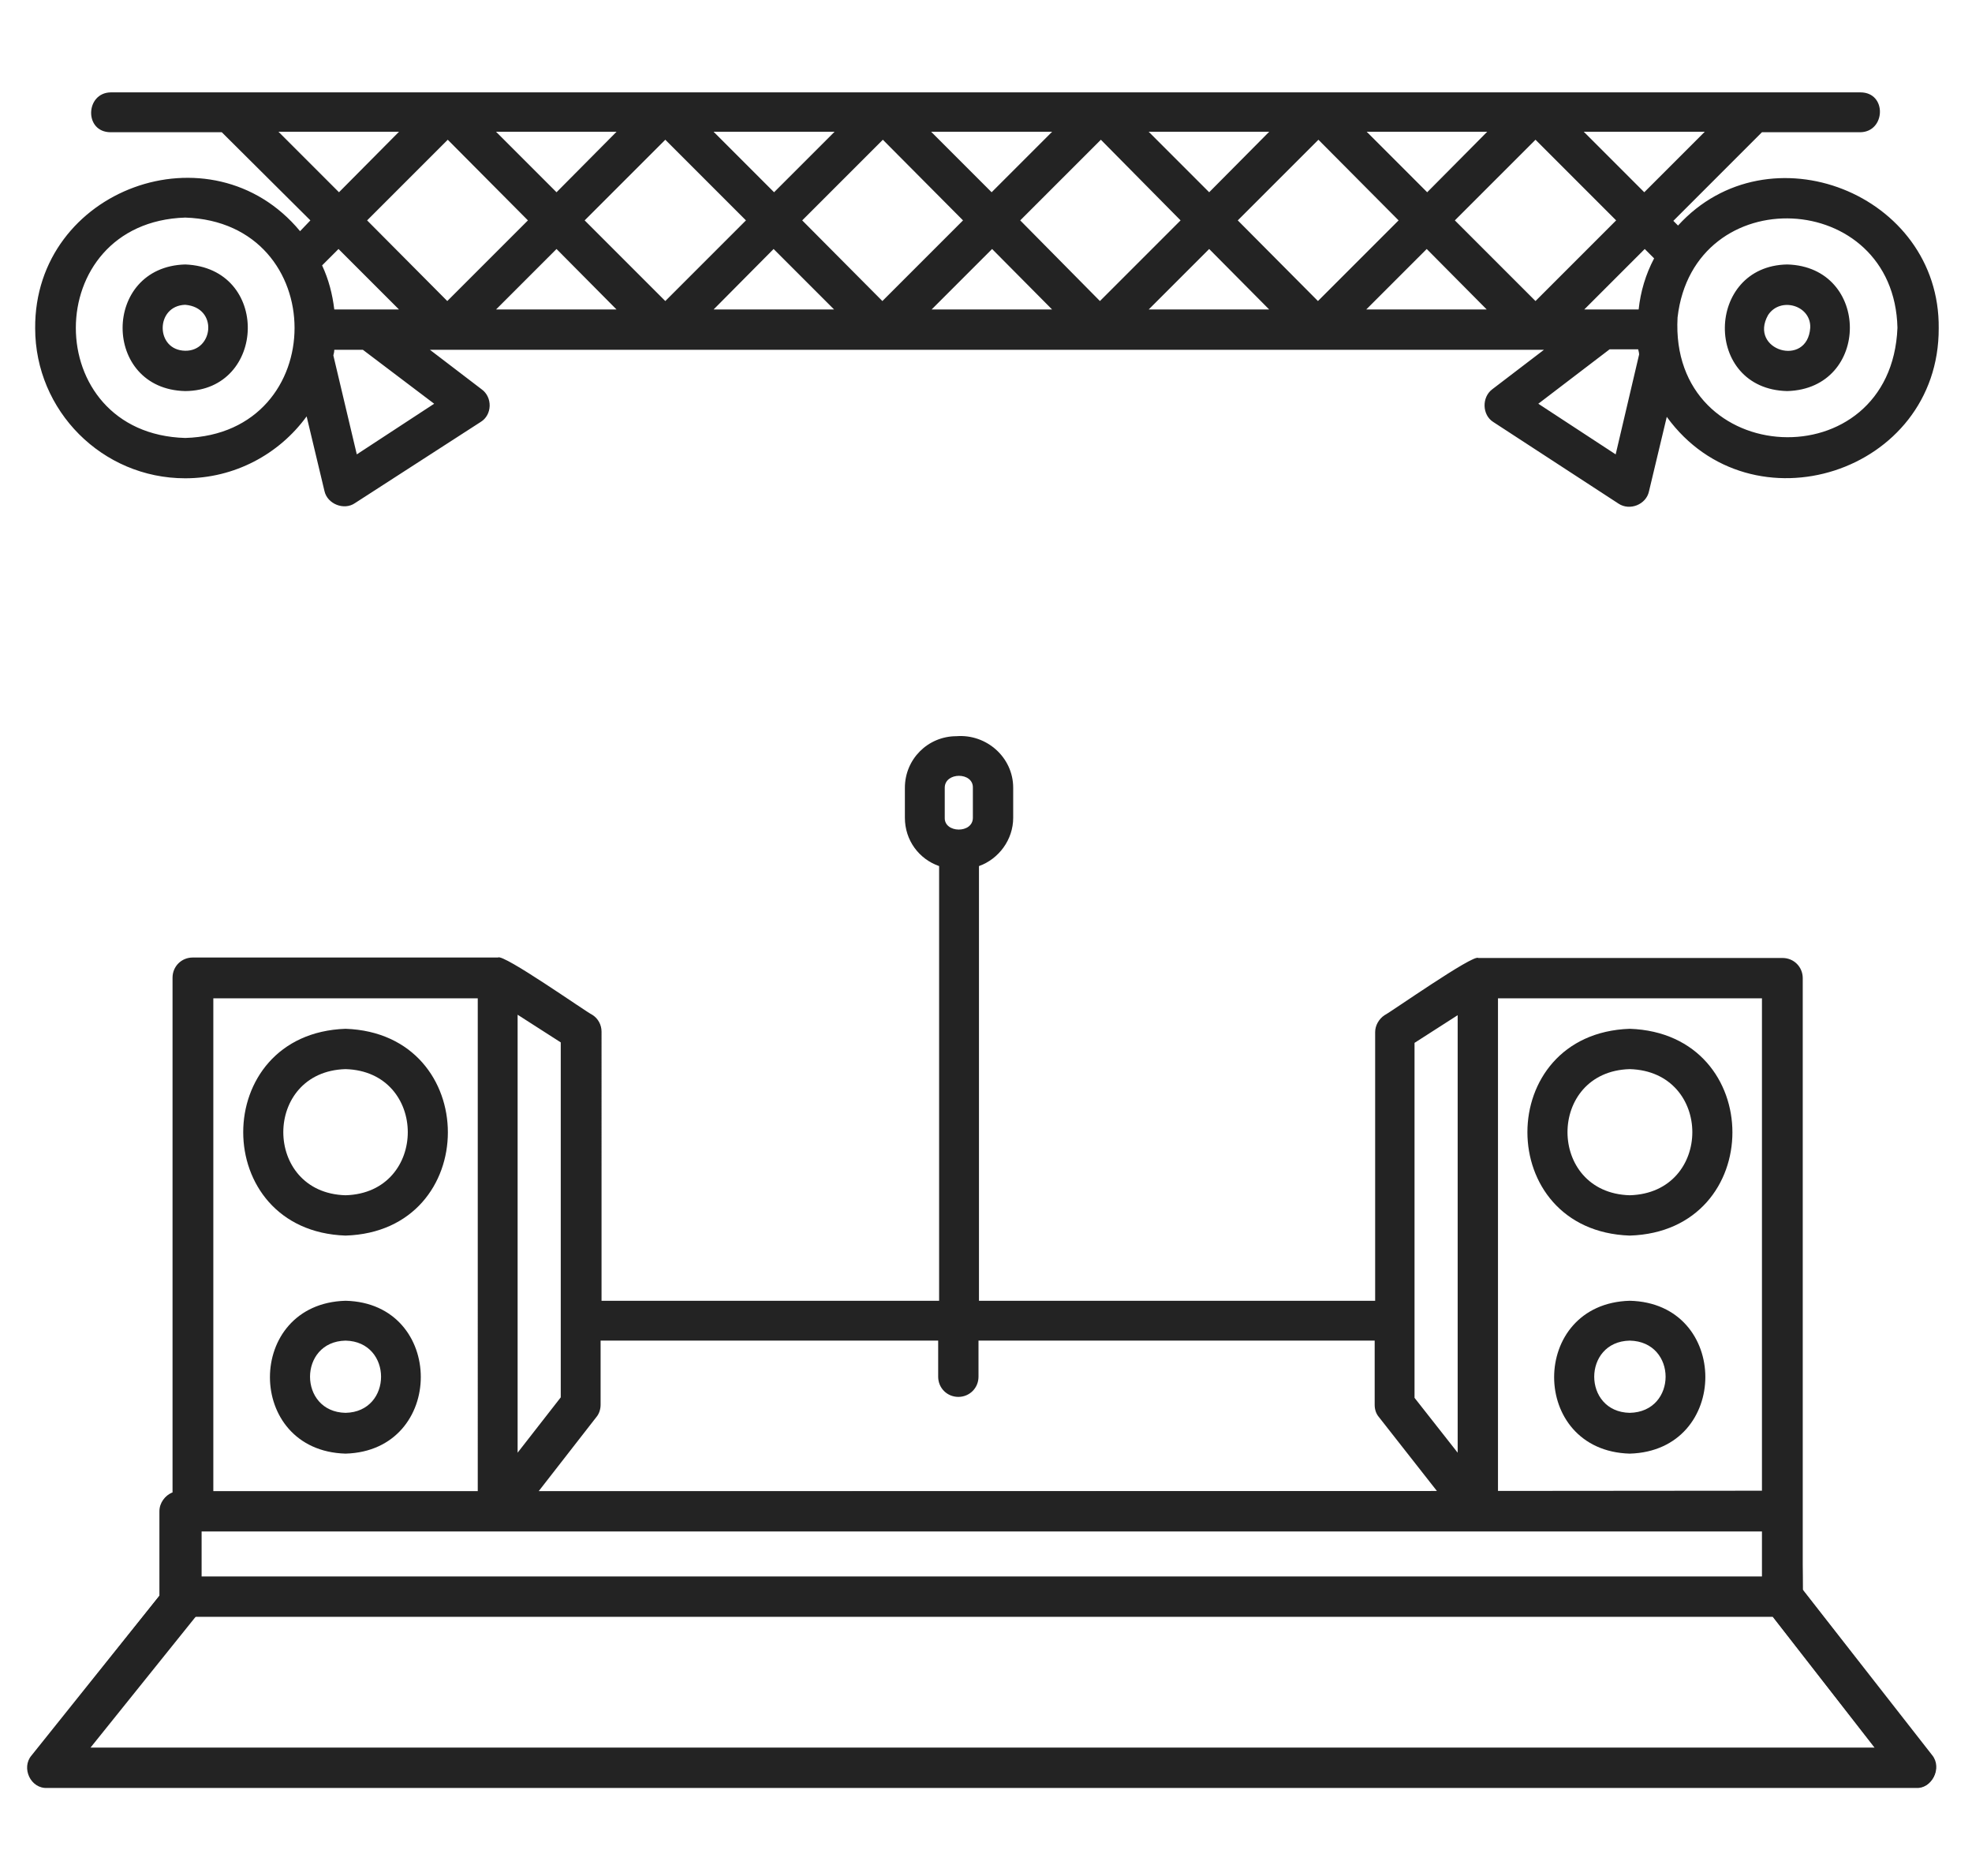
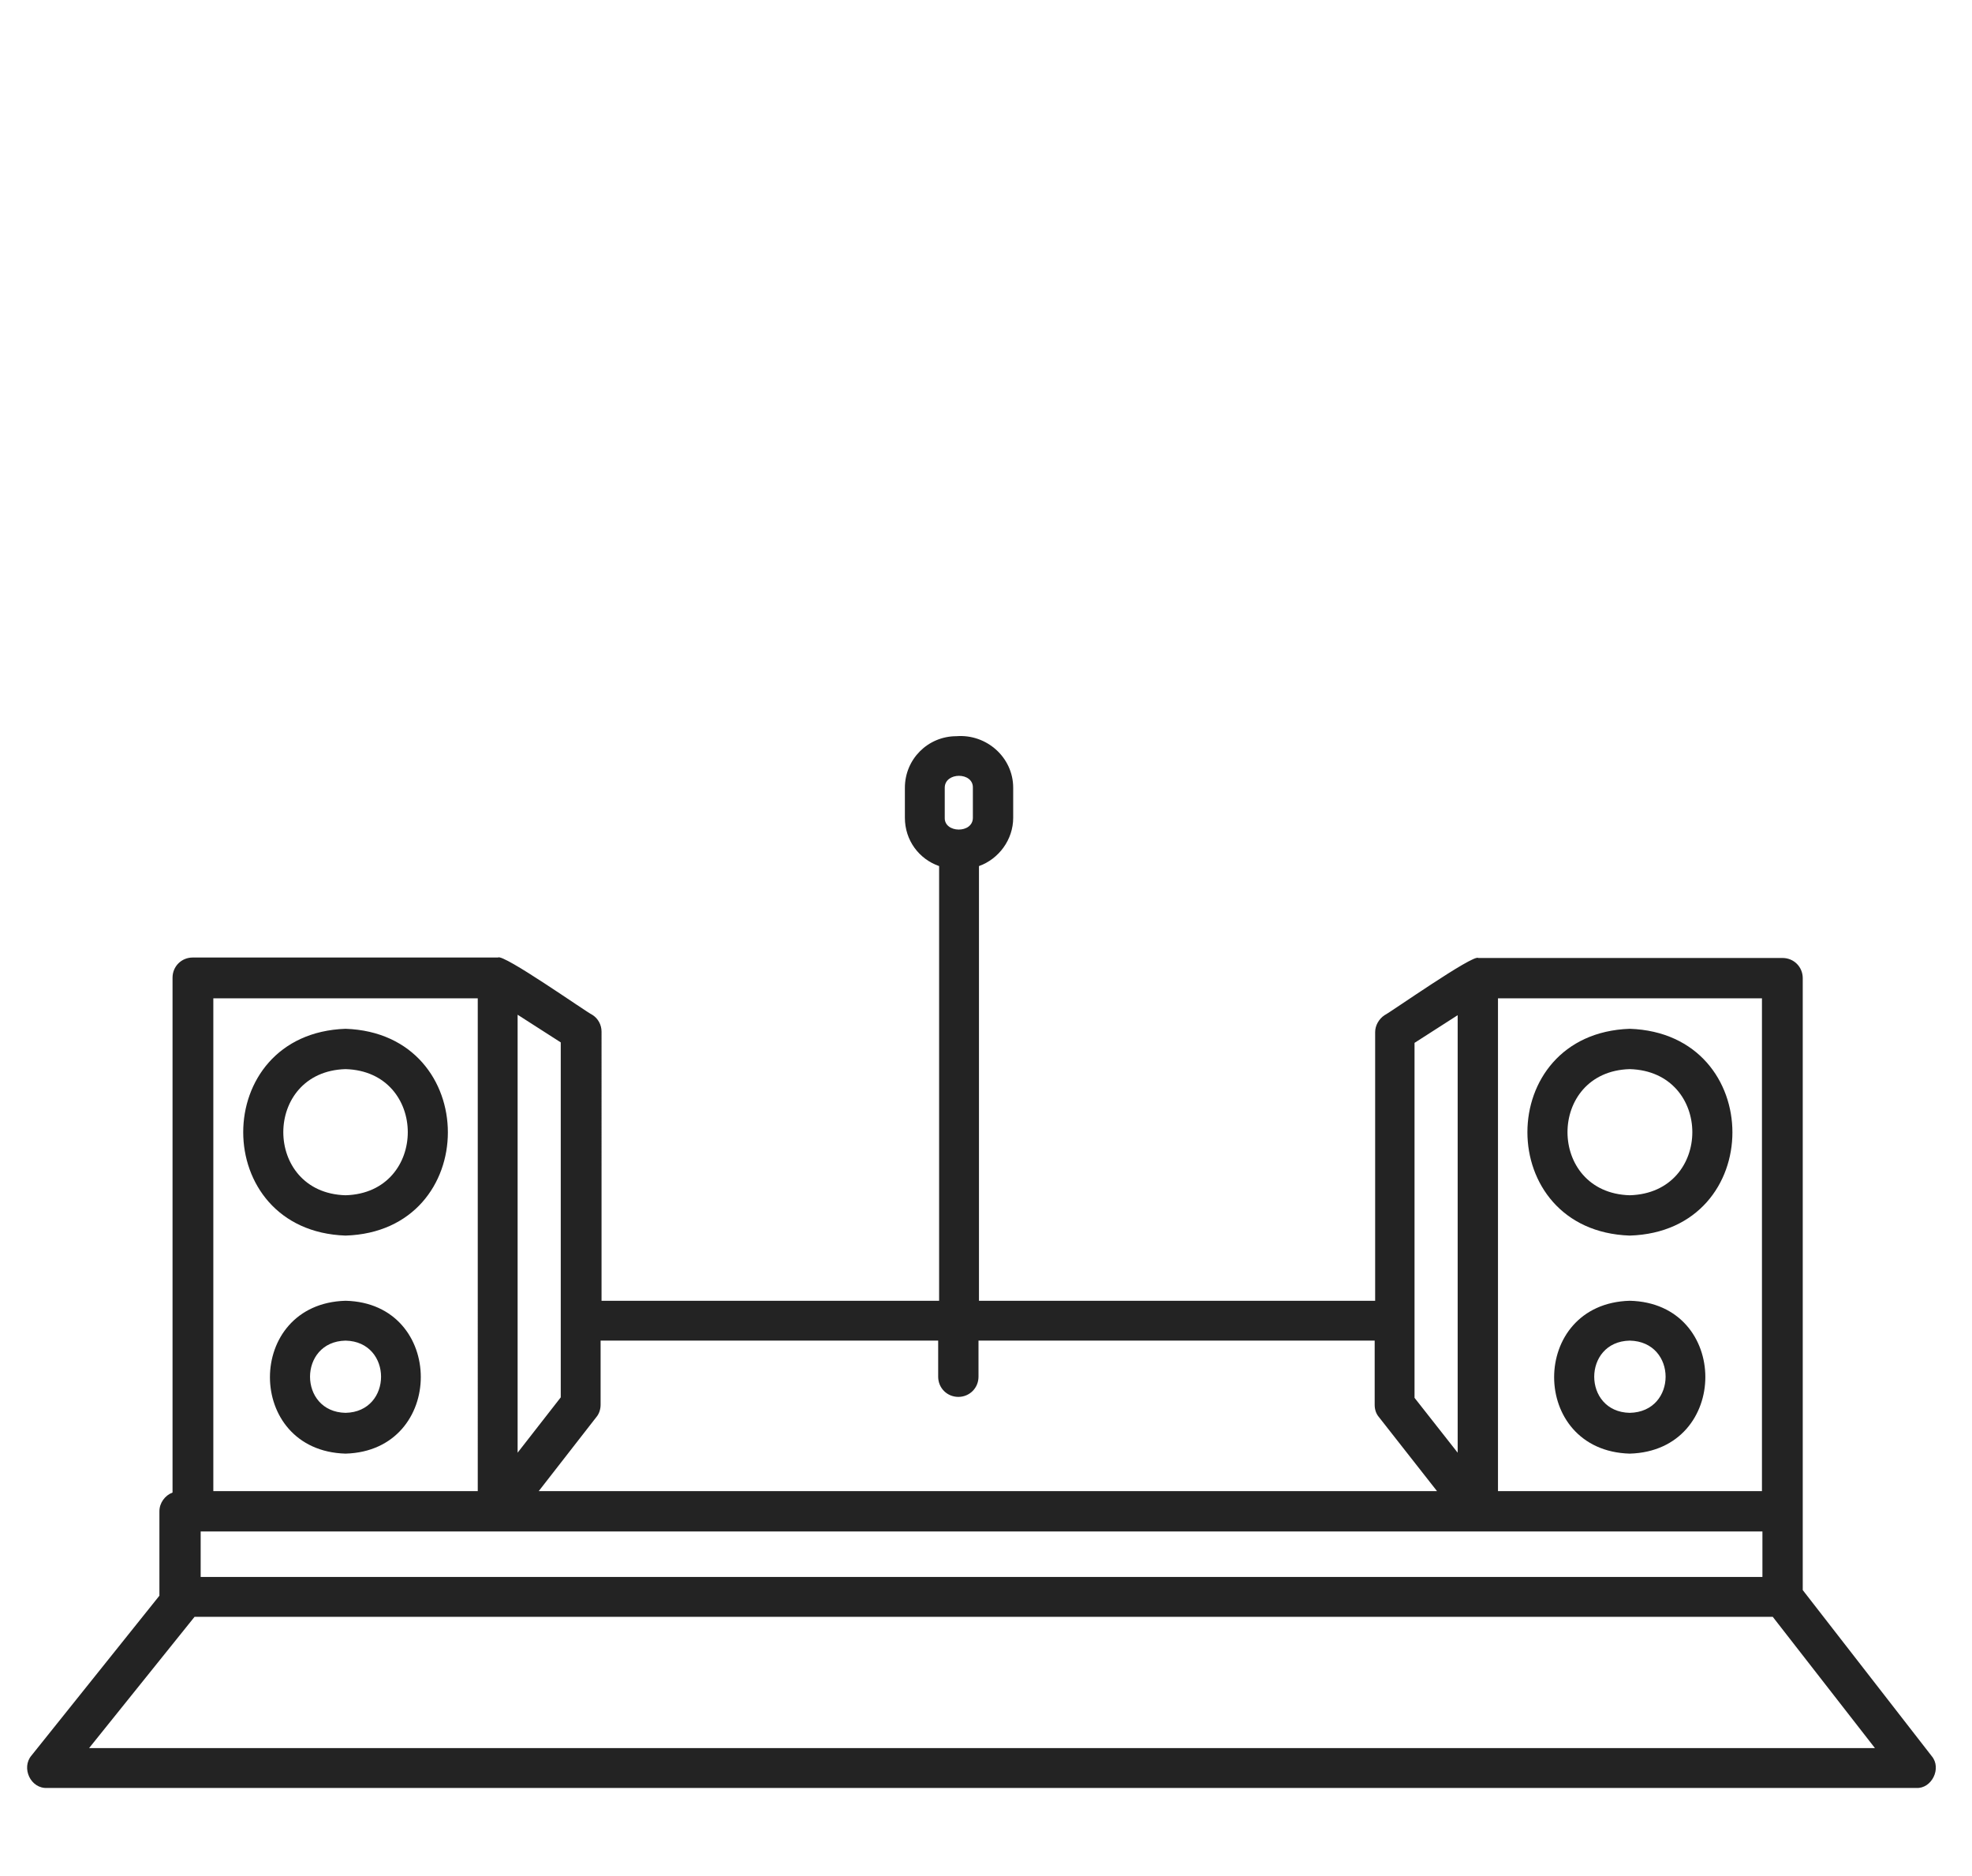
<svg xmlns="http://www.w3.org/2000/svg" version="1.1" id="Calque_1" x="0px" y="0px" viewBox="0 0 420.6 400" style="enable-background:new 0 0 420.6 400;" xml:space="preserve">
  <style type="text/css">
	.st0{fill:#232323;}
</style>
  <path class="st0" d="M73.7,219.4c-29.1,1-29.1,43.1,0,44.1C102.8,262.6,102.8,220.4,73.7,219.4z M73.7,254.9  c-17.7-0.5-17.7-26.4,0-26.9C91.4,228.5,91.4,254.4,73.7,254.9z M73.7,277.4c-21.5,0.6-21.5,32,0,32.6  C95.1,309.4,95.1,277.9,73.7,277.4z M73.7,301.3c-10.1-0.2-10.1-15.2,0-15.4C83.8,286.1,83.8,301.1,73.7,301.3z M347.6,219.4  c-29.1,1-29.1,43.1,0,44.1C376.8,262.6,376.8,220.4,347.6,219.4z M347.6,254.9c-17.7-0.5-17.7-26.4,0-26.9  C365.4,228.5,365.4,254.4,347.6,254.9z M347.6,277.4c-21.5,0.6-21.5,32,0,32.6C369.1,309.4,369.1,277.9,347.6,277.4z M347.6,301.3  c-10.1-0.2-10.1-15.2,0-15.4C357.8,286.1,357.8,301.1,347.6,301.3z M412,374.5l-27.5-35.4V208.6c0-2.4-1.9-4.3-4.3-4.3h-64.9  c-1-0.9-18.9,11.7-20,12.2c-1.2,0.8-2,2.2-2,3.6v57.3h-84.5v-92.7c4.2-1.5,7.3-5.6,7.3-10.3V168c0-6.5-5.7-11.5-12.1-11  c-6.1,0-11,4.9-11,11v6.4c0,4.8,3,8.8,7.3,10.3v92.7h-72V220c0-1.4-0.7-2.8-2-3.6c-1.3-0.6-19-13.1-20.1-12.2H41.1  c-2.4,0-4.3,1.9-4.3,4.3v109.8c-1.6,0.6-2.8,2.2-2.8,4v18L6.7,374.4c-2.2,2.6-0.2,7.1,3.4,6.9h398.6  C412,381.5,414.2,377.1,412,374.5L412,374.5z M319.5,212.9h56.3V318h-56.3V212.9z M301.7,222.4l9.2-5.9v93.3l-9.2-11.7V222.4  L301.7,222.4z M201.5,168c0-3.4,6.1-3.4,6,0v6.4c0,3.4-6.1,3.3-6,0V168z M127.2,302.2c0.6-0.7,0.9-1.7,0.9-2.6v-13.7h72v7.7  c0,2.4,1.9,4.3,4.3,4.3s4.3-1.9,4.3-4.3v-7.7h84.5v13.7c0,1,0.3,1.9,0.9,2.6l12.4,15.8H114.9C114.9,318,127.2,302.2,127.2,302.2z   M110.4,216.4l9.2,5.9V298l-9.2,11.8V216.4L110.4,216.4z M45.5,212.9h56.4V318H45.5L45.5,212.9L45.5,212.9z M42.8,326.6h333.1v9.7  H42.8C42.8,336.3,42.8,326.6,42.8,326.6z M19,372.8l22.5-28h336.6l21.8,28H19z" />
-   <path class="st0" d="M37,318.2c-1.6,0.6-2.8,2.2-2.8,4v17.9L7,374.3c-2.2,2.6-0.2,7.1,3.4,6.9h398.3c3.4,0.2,5.6-4.2,3.4-6.9  L384.5,339c0-6-0.7-31.1-0.6-21.1 M43,326.5h332.8v9.7H43V326.5z M19.3,372.7l22.5-28h336.3l21.8,28H19.3z M39.5,102  c10.5,0,20-5.1,25.9-13.2l3.8,15.9c0.6,2.8,4.2,4.2,6.5,2.6L102.5,90c2.5-1.5,2.6-5.3,0.2-7l-11-8.4h237.6l-11,8.4  c-2.3,1.7-2.2,5.5,0.2,7l26.7,17.4c2.4,1.6,5.9,0.2,6.5-2.6l3.8-15.9c18,24.8,58.1,12,58-18.9c0.3-28.7-36.3-43.1-55.6-21.9l-1-1  l18.9-18.9h21c5.4-0.1,5.7-8.5,0-8.5H23.6c-5.4,0.1-5.7,8.5,0,8.5h23.7L66.2,47L64,49.3C45.1,26.5,7.3,40.3,7.5,70  C7.5,87.6,21.8,102,39.5,102z M357.8,67.7c3.4-29.5,46.2-27.5,46.9,2.2C403.4,102.5,356,100.2,357.8,67.7z M68.7,56.6l3.5-3.5  L85.1,66H71.3C70.9,62.7,70.1,59.6,68.7,56.6z M92.6,86.1L76.1,96.9l-5-21.1c0.1-0.4,0.2-0.8,0.2-1.2h6.1  C77.4,74.6,92.6,86.1,92.6,86.1z M105.8,66l12.9-12.9L131.5,66H105.8z M152.2,66L165,53.1L177.9,66H152.2L152.2,66z M198.7,66  l12.9-12.9L224.4,66H198.7L198.7,66z M245,66l12.9-12.9L270.7,66H245L245,66z M291.4,66l12.9-12.9L317.1,66H291.4L291.4,66z   M344.6,96.9l-16.5-10.8l15.2-11.6h6.1c0.1,0.4,0.2,0.8,0.2,1.1L344.6,96.9L344.6,96.9z M349.5,66h-11.6l12.9-12.9l2,2  C351,58.5,349.9,62.2,349.5,66z M363.6,28.1L350.7,41l-12.9-12.9L363.6,28.1L363.6,28.1z M344.7,47l-17.2,17.2L310.3,47l17.2-17.2  L344.7,47z M317.2,28.1L304.4,41l-12.9-12.9H317.2z M298.3,47l-17.2,17.2L264,47l17.2-17.2L298.3,47z M270.7,28.1L257.9,41L245,28.1  H270.7L270.7,28.1z M251.8,47l-17.2,17.2l-17-17.2l17.2-17.2C234.8,29.8,251.8,47,251.8,47z M224.4,28.1L211.5,41l-12.9-12.9H224.4z   M205.4,47l-17.2,17.2L171.1,47l17.2-17.2L205.4,47L205.4,47z M178,28.1L165.1,41l-12.9-12.9H178z M159.1,47l-17.2,17.2L124.7,47  l17.2-17.2L159.1,47z M131.5,28.1L118.7,41l-12.9-12.9H131.5z M112.6,47L95.4,64.2L78.3,47l17.2-17.2L112.6,47z M59.4,28.1h25.7  L72.3,41L59.4,28.1z M39.5,46.4c31.1,1,31.1,46.1,0,47C8.4,92.5,8.4,47.4,39.5,46.4z M39.5,83.4c17.4-0.1,18.2-26.3,0-27  C21.7,56.9,21.7,83,39.5,83.4z M39.5,65c7.1,0.6,6,9.9,0,9.8C33.1,74.7,33.1,65.2,39.5,65z M381.2,83.4c17.8-0.5,17.8-26.5,0-27  C363.7,56.7,363.2,83,381.2,83.4z M377.1,67.2c2.6-4,9.2-2.1,9,2.7C385.5,78.5,372.9,74.7,377.1,67.2z" />
</svg>